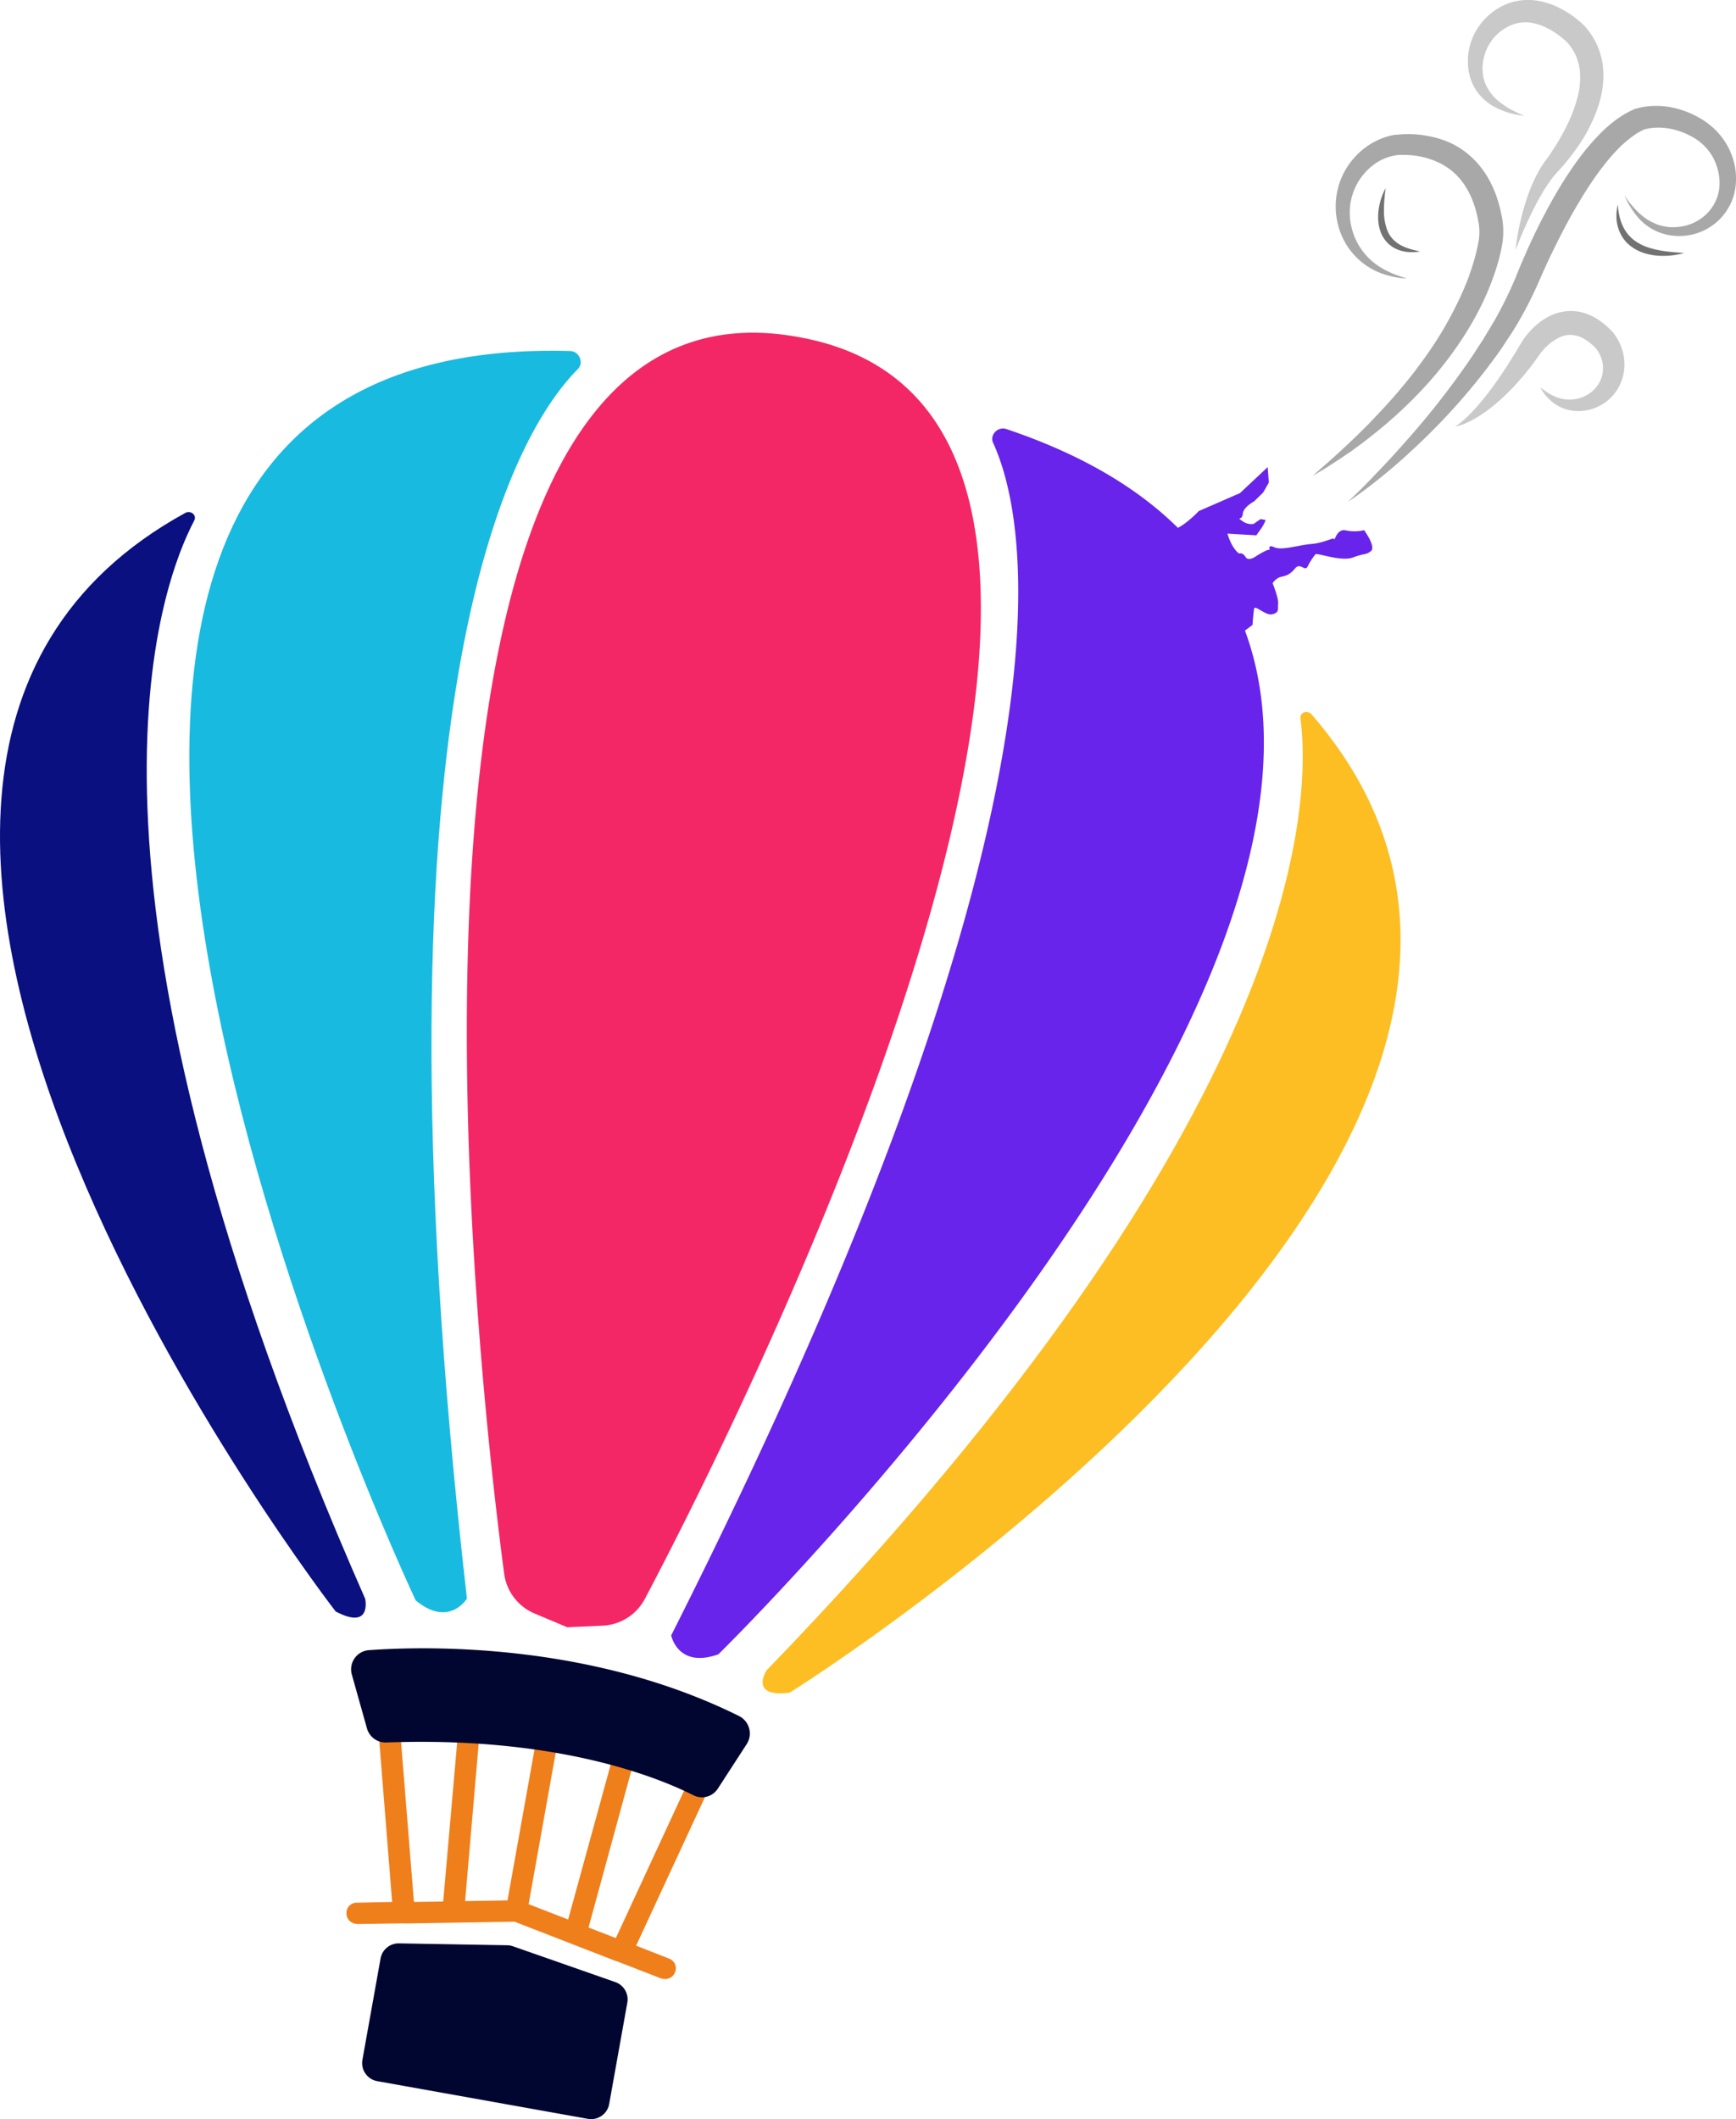
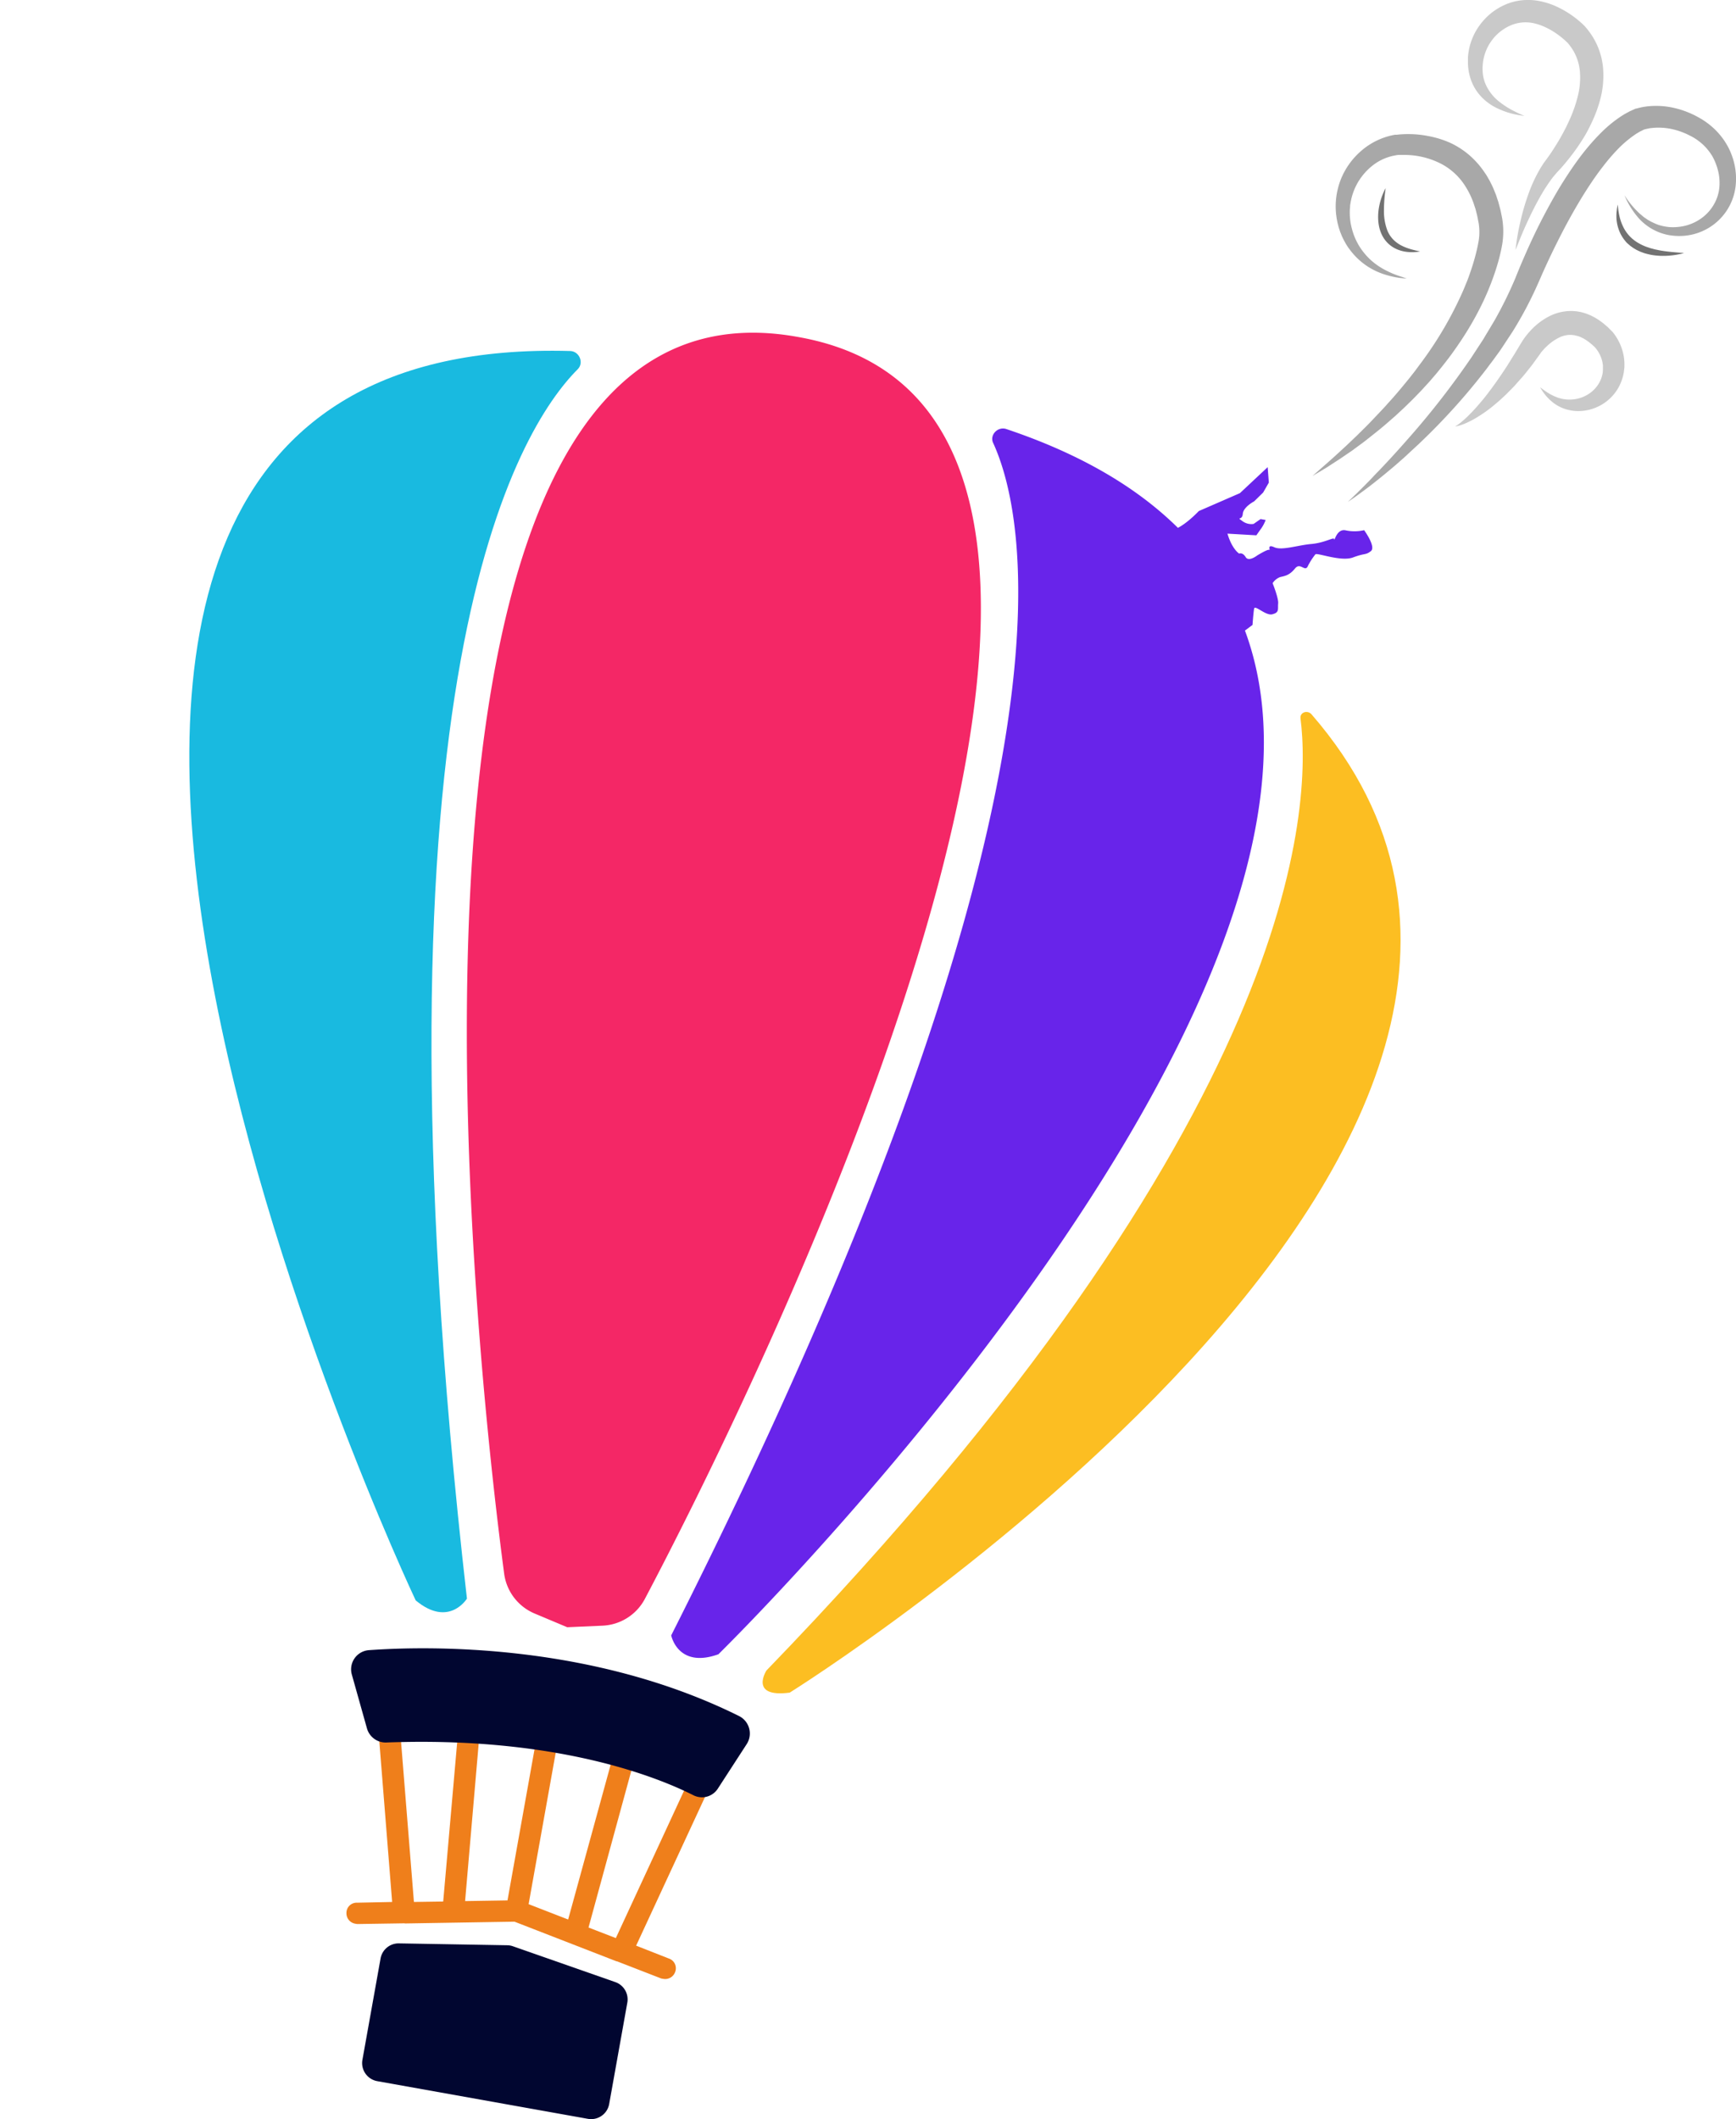
<svg xmlns="http://www.w3.org/2000/svg" id="Layer_1" data-name="Layer 1" viewBox="0 0 812.8 992">
  <defs>
    <style>.cls-1{fill:#f42766;}.cls-2{fill:#6824ea;}.cls-3{fill:#fcbe22;}.cls-4{fill:#19bae0;}.cls-5{fill:#0a107f;}.cls-6{fill:#010630;}.cls-7{fill:#ef7f1b;}.cls-8{fill:#a8a8a8;}.cls-9{fill:#c9c9c9;}.cls-10{fill:#727272;}</style>
  </defs>
  <title>Punctured-Hot-Air-Balloon</title>
  <path class="cls-1" d="M411.2,760.26a23.61,23.61,0,0,1-20,12.75l-16.46.73-15.19-6.39a23.6,23.6,0,0,1-14.37-18.9c-12.16-91.78-72.93-617,137.6-578.71C693.48,206.82,454.42,678.39,411.2,760.26Z" transform="translate(-109.16 -12)" />
-   <path class="cls-2" d="M751,270c-2.6,2-2.58.77-8.49,3-5.67,2-16.72-2.38-17.49-1.5a31.46,31.46,0,0,0-3.7,5.87c-1.41,2.2-3.48-2.26-5.86.79-2.61,3.2-4.7,3.44-7,4A7.39,7.39,0,0,0,705,285s2.82,7,2.6,9.44c-.26,2.61.67,4.21-2.54,5.06-3.05,1.09-8.37-4.56-8.72-2.58s-.75,7.62-.75,7.62l-3.54,2.64C756.78,481.64,445.51,786.4,445.51,786.4c-19,6.81-22.09-8.85-22.09-8.85,195.69-387.69,167.09-522.21,150.83-558-2-3.83,2.08-8.2,6.29-6.63,35,11.77,61.21,27.48,80.12,46.17,4.72-2.43,9.77-7.85,9.77-7.85l19.26-8.39,13-12.17.54,7.24-2.66,4.63-4.21,4.14s-5,2.59-5.32,5.79c-.21,3.43-3.29,1.25-.21,3.43a7,7,0,0,0,5.27,1.35l3.26-2.27,2.38.42a17.36,17.36,0,0,1-2.43,4.46l-1.92,2.72-13.53-.78c2.16,7.32,5.47,9.34,5.47,9.34s1.56-.74,3,1.56c1.4,2.49,5.43-.67,5.43-.67s4.59-2.85,5.58-2.67c.92.57-1.32-2.89,2.46-1.19,3.58,1.66,11.21-1.06,17.63-1.55,6.44-.68,10.41-3.44,10.39-2.22.19,1.26,1.12-5.1,5.44-4.13a20,20,0,0,0,8.59-.09S753.57,268,751,270Z" transform="translate(-109.16 -12)" />
+   <path class="cls-2" d="M751,270c-2.6,2-2.58.77-8.49,3-5.67,2-16.72-2.38-17.49-1.5a31.46,31.46,0,0,0-3.7,5.87c-1.41,2.2-3.48-2.26-5.86.79-2.61,3.2-4.7,3.44-7,4A7.39,7.39,0,0,0,705,285s2.82,7,2.6,9.44c-.26,2.61.67,4.21-2.54,5.06-3.05,1.09-8.37-4.56-8.72-2.58s-.75,7.62-.75,7.62l-3.54,2.64C756.78,481.64,445.51,786.4,445.51,786.4c-19,6.81-22.09-8.85-22.09-8.85,195.69-387.69,167.09-522.21,150.83-558-2-3.83,2.08-8.2,6.29-6.63,35,11.77,61.21,27.48,80.12,46.17,4.72-2.43,9.77-7.85,9.77-7.85l19.26-8.39,13-12.17.54,7.24-2.66,4.63-4.21,4.14s-5,2.59-5.32,5.79c-.21,3.43-3.29,1.25-.21,3.43a7,7,0,0,0,5.27,1.35l3.26-2.27,2.38.42a17.36,17.36,0,0,1-2.43,4.46l-1.92,2.72-13.53-.78c2.16,7.32,5.47,9.34,5.47,9.34s1.56-.74,3,1.56c1.4,2.49,5.43-.67,5.43-.67s4.59-2.85,5.58-2.67c.92.57-1.32-2.89,2.46-1.19,3.58,1.66,11.21-1.06,17.63-1.55,6.44-.68,10.41-3.44,10.39-2.22.19,1.26,1.12-5.1,5.44-4.13a20,20,0,0,0,8.59-.09S753.57,268,751,270" transform="translate(-109.16 -12)" />
  <path class="cls-3" d="M468,794s-8.25,12.87,10.91,10.35c0,0,416.4-259.74,244.32-457.95-1.88-2.17-5.53-1-5.17,1.88C723.25,389,718.71,534.81,468,794Z" transform="translate(-109.16 -12)" />
  <path class="cls-4" d="M327.78,760.34s-8.42,13.8-24,.82c0,0-281.11-594.56,72.32-584.85,4.3.12,6.59,5.5,3.55,8.54C351.9,212.62,278.51,328.9,327.78,760.34Z" transform="translate(-109.16 -12)" />
-   <path class="cls-5" d="M280.14,760.43s3.28,14.94-13.82,5.93c0,0-300.53-388-70.42-514.25,2.52-1.38,5.53,1,4.2,3.55C181.16,292,134.86,430.38,280.14,760.43Z" transform="translate(-109.16 -12)" />
  <path class="cls-6" d="M402.87,949.5l-8.49,47.42a8.58,8.58,0,0,1-10,6.94l-98.58-17.63a8.6,8.6,0,0,1-6.95-10l8.49-47.42a8.58,8.58,0,0,1,8.61-7.08l50.71.88a8.45,8.45,0,0,1,2.68.48l47.87,16.75A8.59,8.59,0,0,1,402.87,949.5Z" transform="translate(-109.16 -12)" />
  <path class="cls-7" d="M425.22,935.24a4.93,4.93,0,0,1-5.46,3.1l-1-.17-20.61-8-.4-.07-47.71-18.53-51.18.84-.39-.07-22.1.34-1-.18a4.92,4.92,0,0,1-4-4.81,4.77,4.77,0,0,1,5-5l16.39-.34-6.3-78.89a5,5,0,0,1,4.62-5.29,5.18,5.18,0,0,1,5.49,4.65l6.39,79.52,13.71-.2,6.88-78.37a5,5,0,0,1,5.31-4.56,5.43,5.43,0,0,1,4.72,5.54l-6.66,77.18,19.85-.32,13.13-73.38a5,5,0,1,1,9.89,1.77l-13.13,73.37,18.51,7.19,20.51-74.7c.89-2.7,3.26-4.52,6.35-3.56a5,5,0,0,1,3.4,6.12l-20.72,75.89,12.79,4.94L431,846.88a5.07,5.07,0,0,1,9.27,4.11L407,922.8l15.26,6A4.8,4.8,0,0,1,425.22,935.24Z" transform="translate(-109.16 -12)" />
  <path class="cls-6" d="M281.83,784.47c27.83-2,104.43-3.47,173.47,30.9a9.14,9.14,0,0,1,3.46,13.09L445.31,849.2a8.84,8.84,0,0,1-11.45,3.21c-16.71-8.44-64.06-27.68-143.73-24.72A9.08,9.08,0,0,1,281,821.2l-7.11-25.3A9,9,0,0,1,281.83,784.47Z" transform="translate(-109.16 -12)" />
  <path class="cls-8" d="M767.88,142.36a33.67,33.67,0,0,1-4.79-.49,41.38,41.38,0,0,1-4.72-1.11,33.31,33.31,0,0,1-9-4.1,32.75,32.75,0,0,1-7.46-6.8c-.28-.32-.51-.67-.77-1s-.52-.69-.75-1l-.69-1.08-.35-.55-.31-.56-.62-1.13c-.21-.37-.38-.77-.57-1.15s-.38-.78-.54-1.18l-.48-1.2c-.08-.2-.17-.4-.24-.6l-.2-.62-.41-1.23c-.12-.42-.22-.84-.33-1.26s-.23-.83-.31-1.26c-.16-.85-.36-1.71-.45-2.57l-.18-1.3-.1-1.31a33.91,33.91,0,0,1,.94-10.5,33.17,33.17,0,0,1,1.67-5.08c.17-.41.37-.82.56-1.22s.36-.83.59-1.21l.65-1.19.33-.58.36-.57a34.88,34.88,0,0,1,7.08-8.15,32.73,32.73,0,0,1,14.78-7.15l.69-.13.26,0,.2,0,.37,0,1.38-.15c.9-.07,1.79-.12,2.68-.14a51.83,51.83,0,0,1,5.29.14,46.84,46.84,0,0,1,5.26.73A45.22,45.22,0,0,1,788,78.79a38.93,38.93,0,0,1,9.22,5.94A40.7,40.7,0,0,1,804.43,93c.25.38.54.74.76,1.13l.68,1.17.68,1.18c.23.39.41.8.61,1.2l.59,1.2c.19.41.41.8.57,1.22l1,2.46c.18.41.32.83.46,1.25l.41,1.25.42,1.25c.14.42.23.84.35,1.26l.67,2.53c.2.84.36,1.69.53,2.53s.35,1.66.48,2.62.22,1.87.28,2.81a36.37,36.37,0,0,1-.08,5.62c-.08.93-.2,1.85-.35,2.77l-.13.69-.12.63L812,129c-.19.82-.36,1.66-.57,2.47l-.3,1.23-.33,1.22c-.89,3.24-1.94,6.41-3.11,9.53-.57,1.56-1.2,3.09-1.83,4.63s-1.31,3-2,4.52a143.68,143.68,0,0,1-9.59,17.22c-.88,1.38-1.81,2.73-2.73,4.08s-1.88,2.67-2.83,4q-2.91,3.93-6,7.7l-.77.95-.79.93-1.59,1.84c-1,1.24-2.15,2.43-3.24,3.63-.55.6-1.09,1.2-1.64,1.79L773,196.48c-1.12,1.18-2.25,2.34-3.41,3.46l-1.73,1.69c-.58.57-1.15,1.13-1.75,1.68q-1.77,1.65-3.55,3.29c-2.43,2.12-4.82,4.27-7.32,6.3s-5,4-7.55,6l-3.88,2.85c-.65.47-1.28,1-1.94,1.41l-2,1.37c-1.33.9-2.63,1.83-4,2.7l-4,2.6c-.67.43-1.34.87-2,1.28l-2.06,1.24-4.12,2.44c4.79-4.23,9.61-8.37,14.23-12.71l1.75-1.61,1.72-1.64,3.43-3.27c2.23-2.24,4.51-4.42,6.67-6.71s4.34-4.56,6.47-6.86c1-1.18,2.09-2.34,3.14-3.51.52-.57,1-1.17,1.54-1.77l1.52-1.78c.5-.6,1-1.18,1.51-1.8l1.49-1.81,1.48-1.81c.49-.61,1-1.23,1.45-1.84,1-1.23,1.93-2.45,2.84-3.71s1.88-2.47,2.77-3.75a172.89,172.89,0,0,0,18.44-32c.61-1.39,1.16-2.81,1.75-4.22s1.09-2.84,1.58-4.27c1-2.86,1.89-5.75,2.63-8.65.38-1.45.71-2.9,1-4.34l.21-1.09.1-.54.08-.48c.11-.65.18-1.3.24-2a25.53,25.53,0,0,0,0-3.91c-.05-.65-.11-1.29-.21-1.93s-.26-1.36-.39-2.07-.27-1.43-.43-2.13l-.54-2.08c-.09-.35-.16-.71-.28-1l-.33-1-.33-1c-.11-.34-.21-.68-.35-1a39.11,39.11,0,0,0-3.69-7.41,29.56,29.56,0,0,0-11.82-10.69,37.78,37.78,0,0,0-16.13-3.87c-.7,0-1.4,0-2.09,0-.34,0-.68,0-1,0l-.36,0-.48.07c-.64.09-1.31.22-2,.37s-1.29.32-1.92.52a23.5,23.5,0,0,0-7.11,3.64A28,28,0,0,0,746.5,95l-.32.41c-.1.14-.19.29-.28.43l-.57.87c-.2.28-.35.59-.53.89s-.34.6-.5.91a29,29,0,0,0-1.65,3.84c-.1.33-.23.66-.33,1l-.28,1-.14.51-.1.52-.22,1c-.07.34-.1.7-.16,1s-.12.7-.14,1.06c0,.7-.15,1.41-.14,2.13a29,29,0,0,0,1,8.57,29.93,29.93,0,0,0,3.43,8.08,31,31,0,0,0,5.76,6.84,33.45,33.45,0,0,0,7.7,5,43.71,43.71,0,0,0,4.34,1.83c.74.27,1.49.51,2.25.74S767.1,142.19,767.88,142.36Z" transform="translate(-109.16 -12)" />
  <path class="cls-9" d="M818.76,129A102.43,102.43,0,0,1,821,115.79a108.35,108.35,0,0,1,3.78-13,70,70,0,0,1,5.9-12.54l1-1.52.23-.38.28-.39.58-.77c.63-.85,1.24-1.69,1.85-2.56,1.21-1.74,2.34-3.53,3.46-5.33s2.16-3.64,3.14-5.49c.49-.94,1-1.86,1.44-2.8s.9-1.88,1.32-2.82a64.34,64.34,0,0,0,4-11.52,35.52,35.52,0,0,0,.88-11.33,23.32,23.32,0,0,0-3.31-10c-.48-.75-1-1.49-1.53-2.2-.14-.17-.27-.36-.41-.53l-.41-.48-.21-.24,0,0h0l0,.05,0,0-.1-.1-.47-.46a39.6,39.6,0,0,0-4.47-3.61,34.9,34.9,0,0,0-4.91-2.87A26.56,26.56,0,0,0,827.8,23a17.75,17.75,0,0,0-10.09.4,20,20,0,0,0-4.74,2.4,21.08,21.08,0,0,0-4.1,3.58,22.78,22.78,0,0,0-3.12,4.55,22.39,22.39,0,0,0-1.9,5.27c-.07.23-.1.46-.15.69l-.12.7a5.77,5.77,0,0,0-.1.71l-.08.71a21,21,0,0,0-.08,2.86,18.31,18.31,0,0,0,1,5.57,21.24,21.24,0,0,0,7.17,9.45,38.45,38.45,0,0,0,5.39,3.52,64.35,64.35,0,0,0,6,2.83,38.77,38.77,0,0,1-13-3.69c-.53-.25-1-.55-1.55-.83-.26-.14-.51-.3-.76-.46l-.75-.48A27.07,27.07,0,0,1,804,58.56a22.84,22.84,0,0,1-4.62-5.8,23.61,23.61,0,0,1-2.51-7.12,23.89,23.89,0,0,1-.41-3.76l0-.94c0-.32,0-.63,0-.95l0-1c0-.31,0-.63.07-.95a27.87,27.87,0,0,1,1.73-7.43,28.56,28.56,0,0,1,3.67-6.78,30.17,30.17,0,0,1,5.36-5.65,29.56,29.56,0,0,1,6.77-4.07,25.93,25.93,0,0,1,7.88-2,27.83,27.83,0,0,1,8.06.4,35.14,35.14,0,0,1,7.43,2.33,45.4,45.4,0,0,1,6.62,3.63,47.94,47.94,0,0,1,5.9,4.62c.24.22.47.45.72.69l.2.2.17.17.1.12.34.38.67.78.61.77A38.82,38.82,0,0,1,855,29.45a33.32,33.32,0,0,1,4.77,15,43.42,43.42,0,0,1-1.61,14.92c-.32,1.18-.69,2.33-1.08,3.47s-.82,2.26-1.28,3.36c-.89,2.21-1.94,4.33-3,6.41s-2.28,4.08-3.54,6-2.58,3.84-4,5.69-2.83,3.63-4.34,5.37c-.76.87-1.54,1.74-2.34,2.58l-.47.51-.24.25-.24.3-1,1.18c-.67.77-1.26,1.64-1.87,2.48-.3.43-.62.84-.9,1.29l-.87,1.33c-.29.44-.59.88-.87,1.33l-.81,1.38-.83,1.38-.78,1.41c-2.1,3.77-4,7.7-5.84,11.7S820.4,124.86,818.76,129Z" transform="translate(-109.16 -12)" />
  <path class="cls-8" d="M740.24,246.94c2.7-2.55,5.33-5.15,7.94-7.77,1.3-1.32,2.61-2.62,3.88-4s2.58-2.64,3.83-4c5.09-5.34,10-10.83,14.83-16.38a384.1,384.1,0,0,0,26.84-34.71c.54-.74,1-1.51,1.51-2.27l1.49-2.29,3-4.58c1.85-3.12,3.74-6.21,5.57-9.33a189.46,189.46,0,0,0,9.5-19.35l1-2.49,1.06-2.58c.73-1.74,1.46-3.46,2.22-5.18q2.25-5.17,4.67-10.26,4.89-10.17,10.6-20,2.9-4.89,6.09-9.65c2.13-3.16,4.36-6.29,6.78-9.31a101.88,101.88,0,0,1,7.83-8.75,59.43,59.43,0,0,1,9.42-7.69l1.33-.84,1.4-.77.7-.38a6.22,6.22,0,0,1,.73-.37l1.53-.69.76-.34.13-.06.22-.08.17,0,.12,0c.16-.05.33-.11.47-.14s.59-.17.87-.23l.84-.19c.55-.12,1.1-.22,1.64-.3s1.09-.16,1.63-.21a37.8,37.8,0,0,1,12.71.91,43.18,43.18,0,0,1,11.52,4.66l.67.38.68.43.67.43.34.22.32.24,1.3.94c.41.33.82.68,1.23,1a33.55,33.55,0,0,1,8,9.87,34.13,34.13,0,0,1,2.39,5.89,31.15,31.15,0,0,1,1.09,12.55A26.29,26.29,0,0,1,908,119.34a26.5,26.5,0,0,1-11.73,3.12,28.45,28.45,0,0,1-6-.45,25.1,25.1,0,0,1-14.77-8.94,39,39,0,0,1-5.75-9.64,43.1,43.1,0,0,0,7,8.46,5.37,5.37,0,0,0,.51.44l.52.43,1,.85,1.1.75.54.38a6.59,6.59,0,0,0,.57.34l1.15.65c.38.22.79.38,1.18.57a23.87,23.87,0,0,0,2.42,1,24.34,24.34,0,0,0,5,1,24.81,24.81,0,0,0,5.1-.18,22,22,0,0,0,9.26-3.49,20.42,20.42,0,0,0,6.55-7,19.47,19.47,0,0,0,2.59-9,23.68,23.68,0,0,0-.28-4.75,25.6,25.6,0,0,0-1.2-4.59A26.5,26.5,0,0,0,910.81,85,27.51,27.51,0,0,0,908,81.22a24.77,24.77,0,0,0-3.47-3.17l-.94-.7-1-.64-.24-.16-.26-.14-.51-.29-.51-.29-.55-.27a34,34,0,0,0-9.13-3.25,29.41,29.41,0,0,0-9.34-.33c-.38,0-.74.12-1.12.18l-1.07.23-.52.13-.47.14-.19.07h0l.07,0,0,0-.49.24-1,.49a5,5,0,0,0-.5.27l-.51.3-1,.59-1,.69a51.94,51.94,0,0,0-7.59,6.49,90,90,0,0,0-6.81,7.91c-2.18,2.77-4.24,5.68-6.21,8.66s-3.87,6-5.71,9.14c-3.68,6.21-7.08,12.62-10.31,19.14q-2.43,4.88-4.7,9.85c-.76,1.65-1.5,3.31-2.24,5l-1.1,2.52-1.17,2.6a177.93,177.93,0,0,1-10.74,20.11c-1,1.6-2.07,3.16-3.1,4.74s-2.07,3.16-3.13,4.72l-3.32,4.57L806.4,183c-.55.76-1.09,1.53-1.68,2.26a300.11,300.11,0,0,1-30,33.35c-1.33,1.31-2.72,2.55-4.08,3.82l-2.06,1.9-1,.94-1,.92-4.2,3.69c-1.41,1.21-2.85,2.39-4.28,3.59s-2.88,2.35-4.33,3.51-2.92,2.3-4.4,3.43C746.33,242.68,743.34,244.89,740.24,246.94Z" transform="translate(-109.16 -12)" />
  <path class="cls-9" d="M790.43,211.68a28.82,28.82,0,0,0,3.83-2.88c1.19-1,2.32-2.14,3.43-3.26,2.21-2.23,4.23-4.64,6.2-7,3.91-4.88,7.48-10,10.88-15.23.43-.64.82-1.33,1.25-2l1.24-2c.41-.67.85-1.31,1.25-2l1.2-2,1.21-2,.61-1,.3-.5.26-.4.21-.32c.55-.81,1.1-1.54,1.68-2.27s1.18-1.41,1.81-2.09a31,31,0,0,1,9.2-6.91,22.4,22.4,0,0,1,6-1.91,21.44,21.44,0,0,1,6.45-.15c.53.07,1.05.18,1.58.28.26.06.53.09.78.17l.77.22.76.22.38.12.36.14,1.44.57a5.55,5.55,0,0,1,.7.32l.68.34.67.35.33.17.32.2a28,28,0,0,1,2.45,1.61l1.15.86c.38.3.72.61,1.08.92l1.06.92,1,1,1,1,.11.11.12.14.16.18.27.34c.18.22.34.44.49.65a22.45,22.45,0,0,1,1.64,2.59,24.07,24.07,0,0,1,2.23,5.6,23.36,23.36,0,0,1,.76,6.06q0,.76-.06,1.53c-.05.5-.12,1-.19,1.51,0,.25-.06.5-.11.75l-.16.74-.16.73-.2.73a22.1,22.1,0,0,1-2.44,5.48A21.65,21.65,0,0,1,852.39,204a21.25,21.25,0,0,1-5.56.39,20,20,0,0,1-5.35-1.1,18.84,18.84,0,0,1-4.7-2.48c-.36-.24-.69-.53-1-.8s-.65-.55-1-.85c-.61-.59-1.19-1.2-1.73-1.83a25.81,25.81,0,0,1-2.81-4.06,40,40,0,0,0,3.92,2.77,23.26,23.26,0,0,0,4.11,2,16.62,16.62,0,0,0,8.38.81,16.26,16.26,0,0,0,7.27-3.09,15,15,0,0,0,4.61-5.78,13.94,13.94,0,0,0,1-3.43l.07-.44,0-.44.05-.45c0-.15,0-.29,0-.44s0-.58,0-.87,0-.58,0-.87a15.15,15.15,0,0,0-.75-3.38,15.58,15.58,0,0,0-1.55-3.18l-.24-.37-.26-.36c-.08-.12-.16-.24-.25-.35s-.17-.23-.26-.33-.17-.21-.25-.29a.68.68,0,0,0-.11-.12l0-.05s0,0,0,0l0,0h0l-.75-.68-.74-.68-.78-.63c-.25-.2-.51-.42-.77-.61l-.78-.54a17.1,17.1,0,0,0-1.58-1l-.19-.12-.2-.09-.4-.19-.4-.2a3.29,3.29,0,0,0-.39-.17l-.79-.3-.19-.08-.2,0-.39-.11-.39-.12c-.13,0-.26,0-.39-.07s-.52-.11-.77-.14a10.74,10.74,0,0,0-3.1,0,12.23,12.23,0,0,0-3.17.93,22.68,22.68,0,0,0-6.24,4.3c-.49.46-1,.95-1.42,1.44s-.91,1-1.3,1.49l-.14.18,0,.07,0,0v0l-.36.5-.73,1-1.44,2-1.46,2c-.49.66-1,1.3-1.53,1.94-1,1.27-2,2.56-3.11,3.81s-2.18,2.46-3.27,3.69-2.29,2.38-3.44,3.55c-.29.29-.57.59-.87.87l-.91.85c-.6.56-1.2,1.13-1.81,1.68s-1.24,1.09-1.88,1.62-1.26,1.07-1.9,1.59a64.35,64.35,0,0,1-8.18,5.61,41.63,41.63,0,0,1-4.43,2.22A20.9,20.9,0,0,1,790.43,211.68Z" transform="translate(-109.16 -12)" />
  <path class="cls-10" d="M757.93,100.09a73.86,73.86,0,0,0-.8,10.15,25.76,25.76,0,0,0,1.52,9.45,12.69,12.69,0,0,0,1,2.06A12,12,0,0,0,761,123.6a12.34,12.34,0,0,0,1.64,1.59,16.43,16.43,0,0,0,1.92,1.34,21.69,21.69,0,0,0,2.16,1.07,24.75,24.75,0,0,0,2.33.85c1.59.51,3.26.88,5,1.25a20.52,20.52,0,0,1-5.26.3,18.79,18.79,0,0,1-2.68-.38,17.33,17.33,0,0,1-2.63-.82,14,14,0,0,1-4.69-3.13,14.3,14.3,0,0,1-1.79-2.24,16,16,0,0,1-1.3-2.54,18.5,18.5,0,0,1-.82-2.69,21.39,21.39,0,0,1-.4-2.73,24.89,24.89,0,0,1,.17-5.4,29.88,29.88,0,0,1,1.2-5.17c.28-.84.58-1.66.93-2.47A20.57,20.57,0,0,1,757.93,100.09Z" transform="translate(-109.16 -12)" />
  <path class="cls-10" d="M866.65,107.75a30.64,30.64,0,0,0,.77,5.57,22.85,22.85,0,0,0,1.83,5.07,17.72,17.72,0,0,0,3,4.26l.93.9c.31.29.66.55,1,.82a5,5,0,0,0,.52.39l.53.37a10.28,10.28,0,0,0,1.11.68,22.48,22.48,0,0,0,4.83,2.12c.84.32,1.73.49,2.6.75.43.12.89.18,1.33.28s.89.2,1.35.28c3.62.64,7.36.89,11.19,1.21a36.85,36.85,0,0,1-11.48,1.3c-1-.07-2-.15-2.93-.29a26.83,26.83,0,0,1-2.91-.6l-.73-.19c-.24-.07-.48-.13-.72-.22l-1.42-.52a6,6,0,0,1-.69-.3l-.69-.32-.69-.33-.66-.39a13.52,13.52,0,0,1-1.3-.82l-.62-.45a5.59,5.59,0,0,1-.61-.48c-.38-.34-.78-.67-1.15-1s-.72-.74-1-1.13a17,17,0,0,1-3-5.31,18.59,18.59,0,0,1-1.07-5.86,19.12,19.12,0,0,1,.16-2.93A14.47,14.47,0,0,1,866.65,107.75Z" transform="translate(-109.16 -12)" />
</svg>